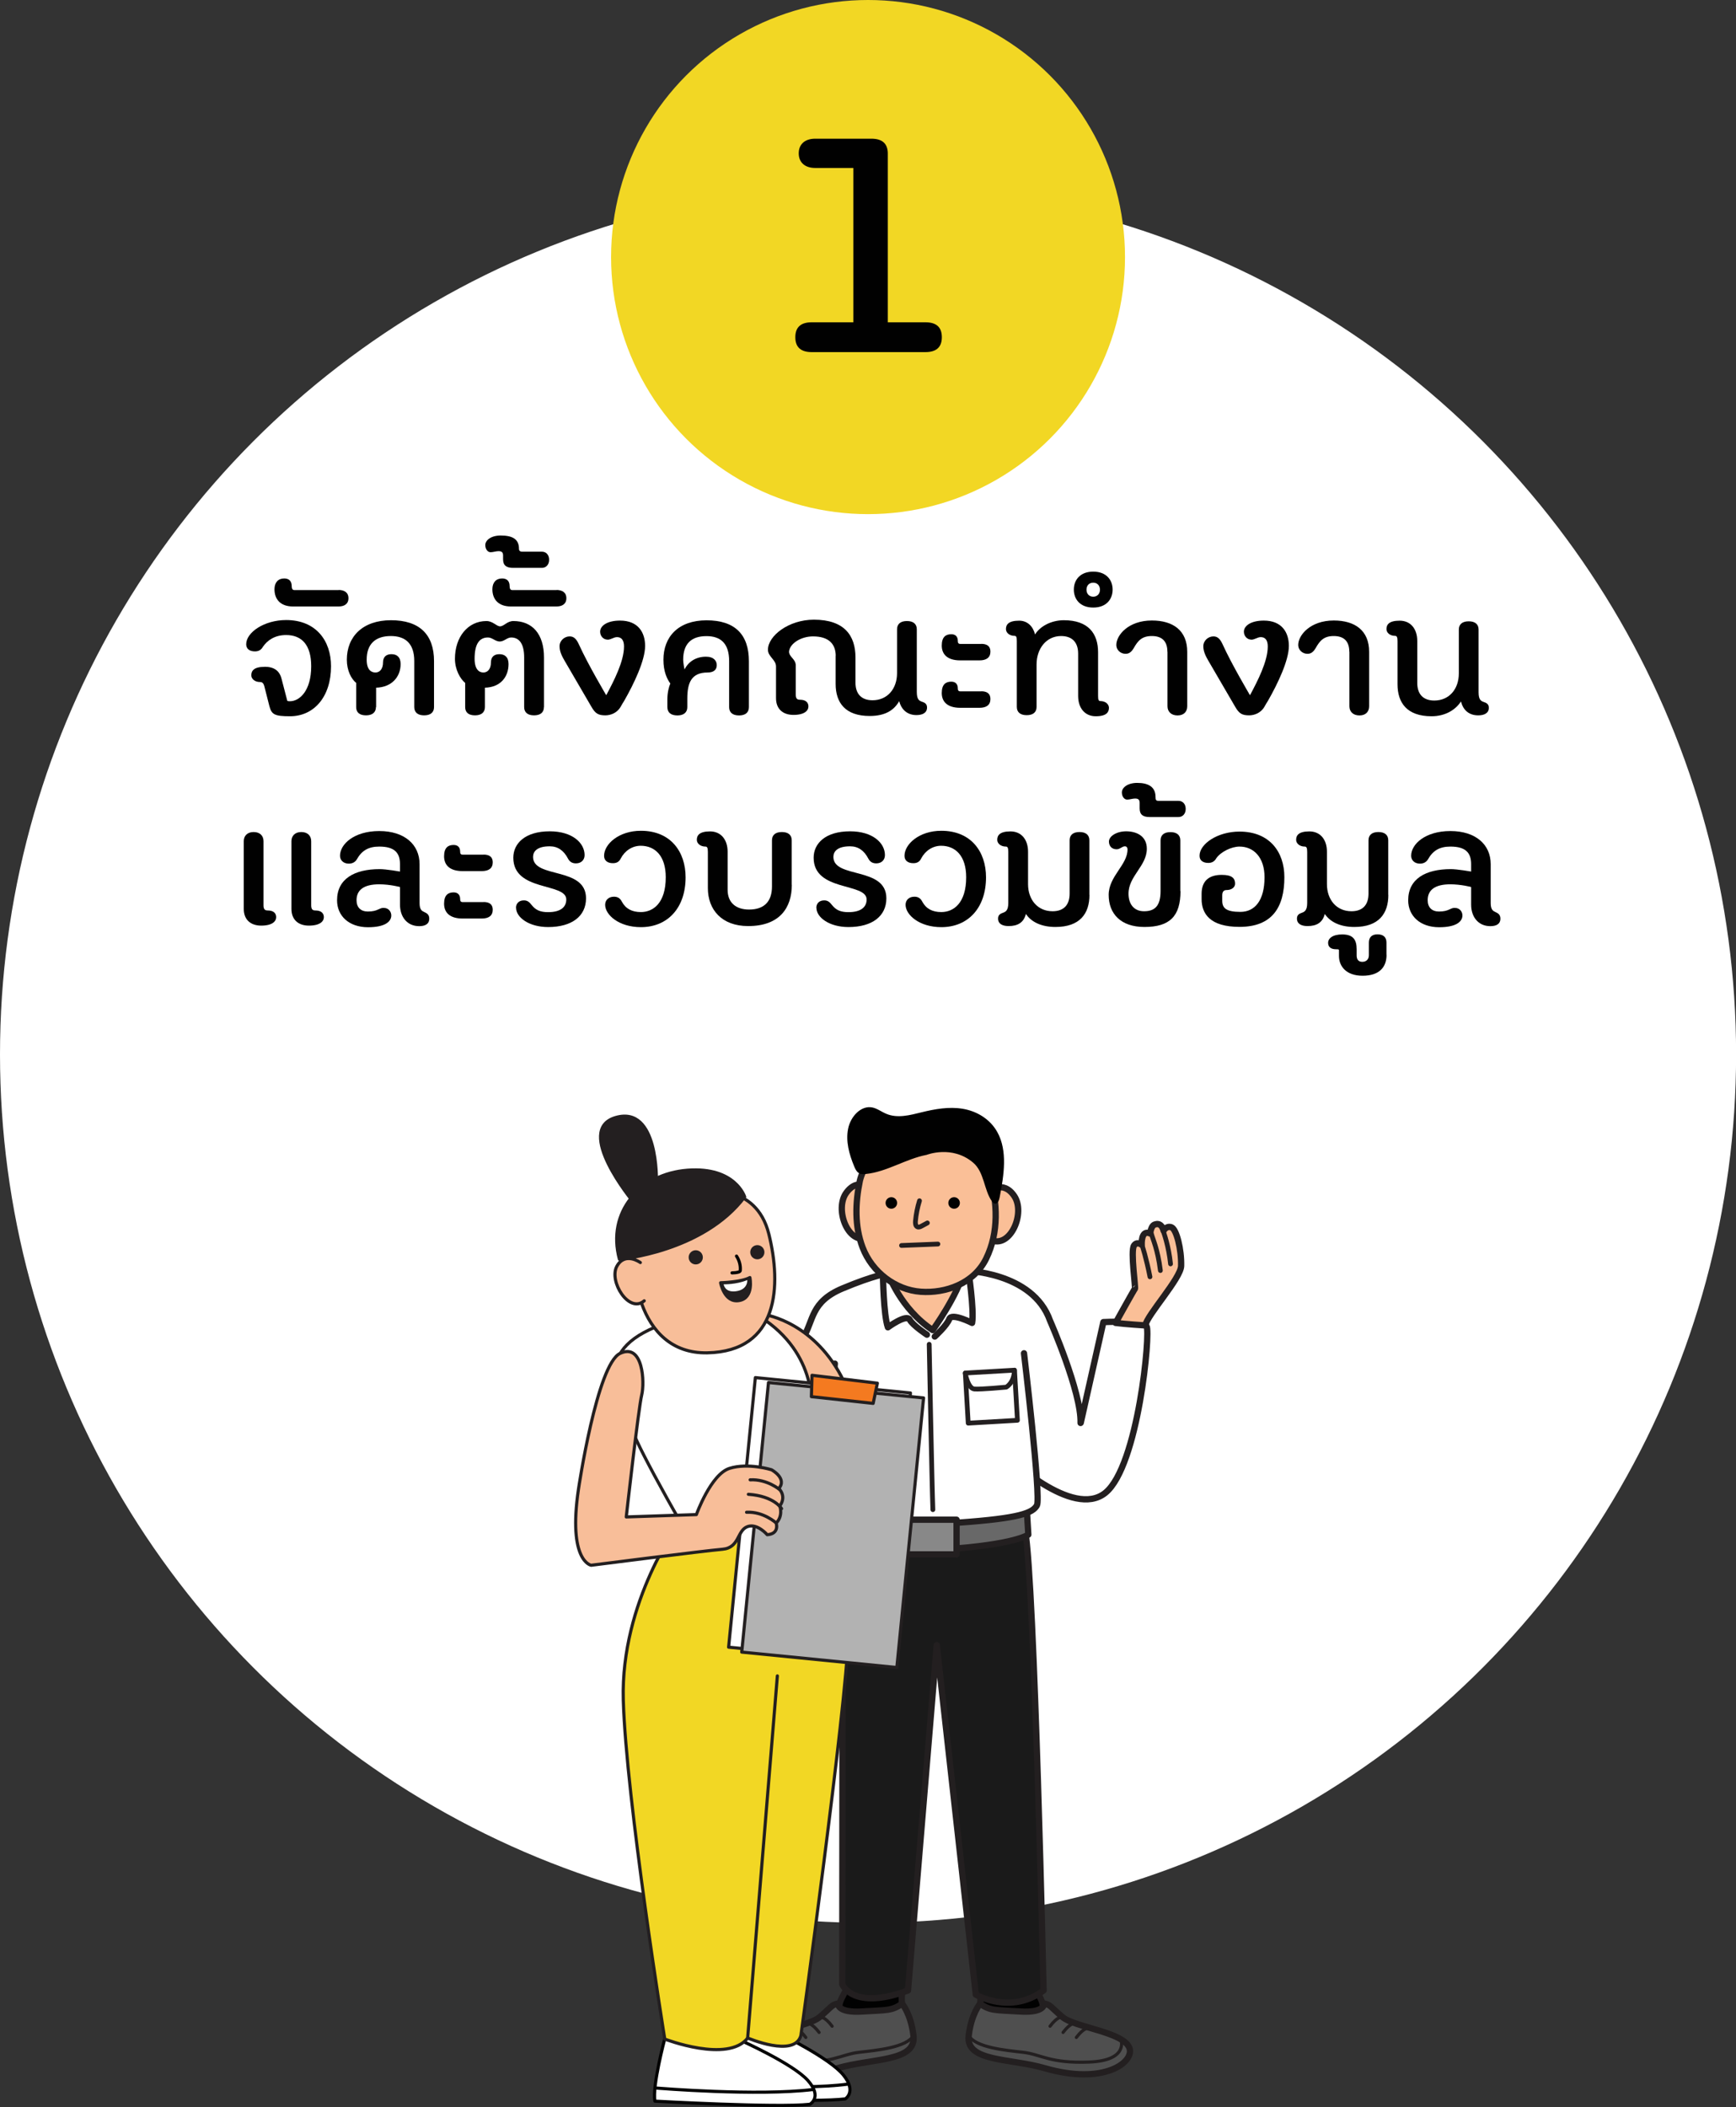
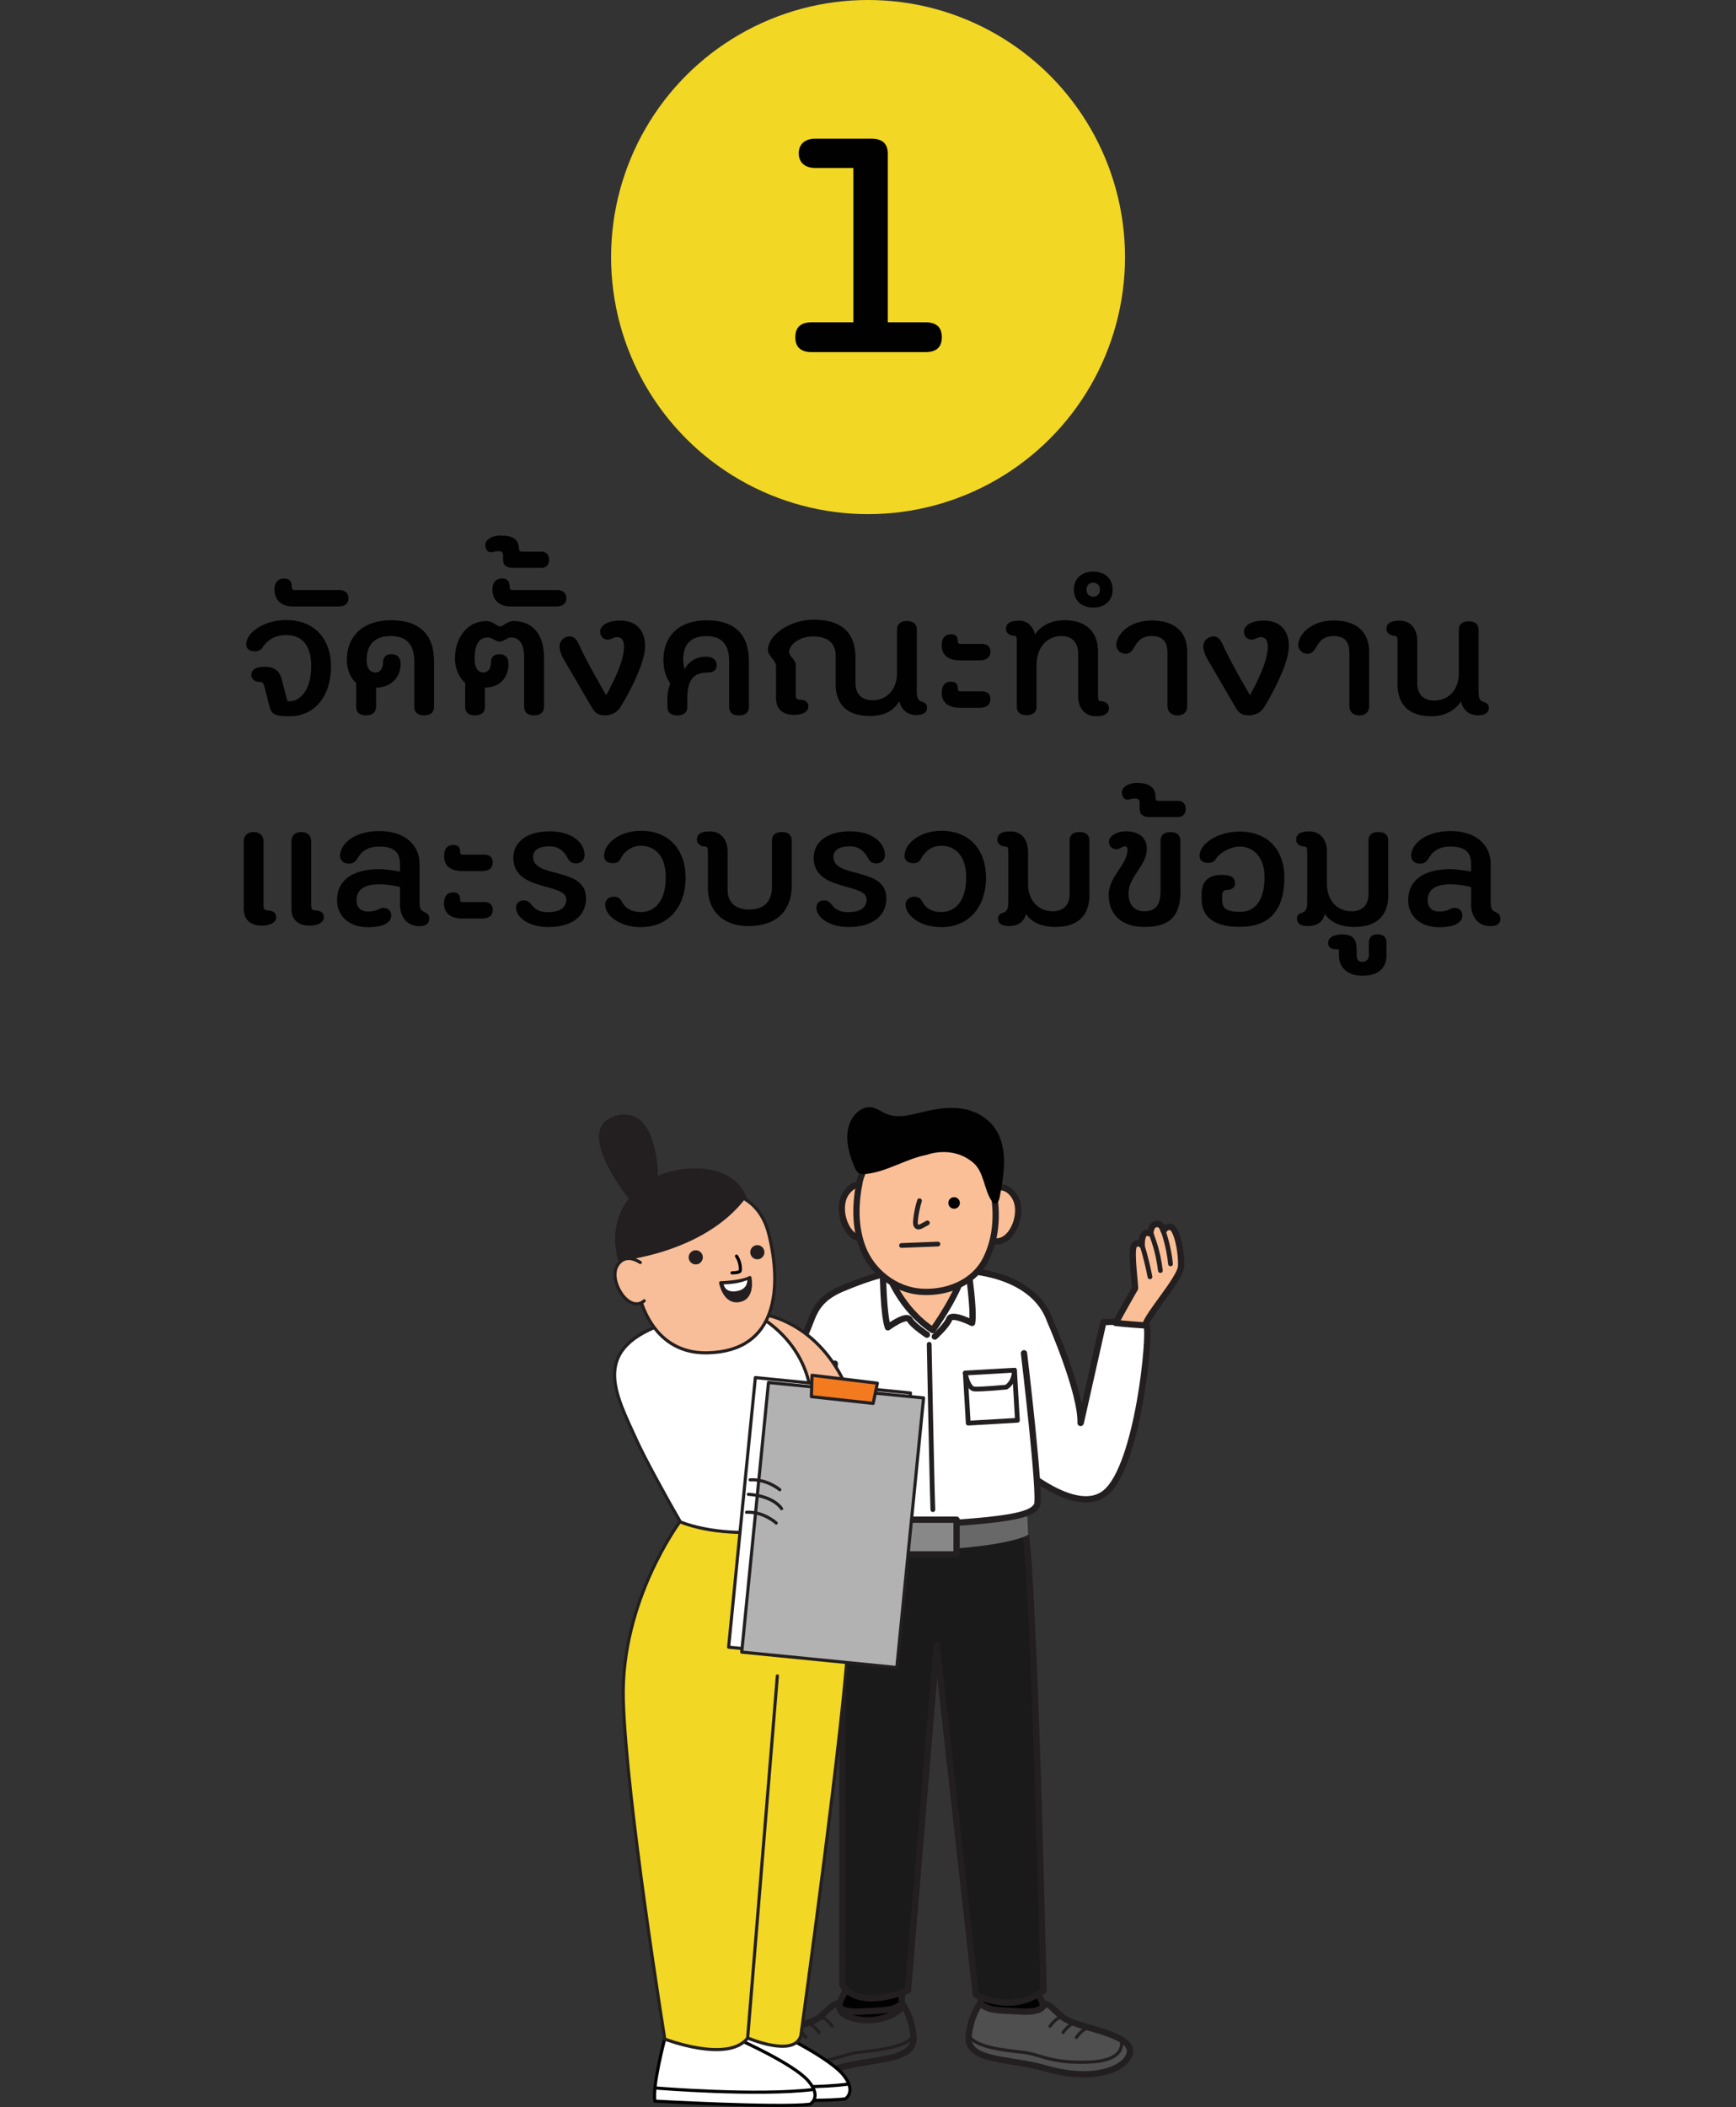
<svg xmlns="http://www.w3.org/2000/svg" id="Layer_1" data-name="Layer 1" viewBox="0 0 193.35 234.57">
  <rect x="0" y="0" width="193.35" height="234.57" fill="#333333" stroke="none" />
  <defs>
    <style>
      .cls-1 {
        stroke-width: .35px;
      }

      .cls-1, .cls-2, .cls-3, .cls-4, .cls-5, .cls-6, .cls-7, .cls-8, .cls-9, .cls-10, .cls-11, .cls-12, .cls-13, .cls-14, .cls-15 {
        stroke-linecap: round;
        stroke-linejoin: round;
      }

      .cls-1, .cls-2, .cls-4, .cls-5, .cls-6, .cls-8, .cls-11, .cls-16 {
        fill: none;
      }

      .cls-1, .cls-3, .cls-4, .cls-5, .cls-6, .cls-7, .cls-8, .cls-9, .cls-10, .cls-11, .cls-12, .cls-16, .cls-13, .cls-15 {
        stroke: #231f20;
      }

      .cls-2, .cls-3, .cls-7, .cls-8, .cls-9, .cls-10, .cls-12, .cls-13, .cls-14, .cls-15 {
        stroke-width: .35px;
      }

      .cls-2, .cls-14 {
        stroke: #010101;
      }

      .cls-17, .cls-3 {
        fill: #231f20;
      }

      .cls-18 {
        fill: #686868;
      }

      .cls-19, .cls-7, .cls-14 {
        fill: #fff;
      }

      .cls-4 {
        stroke-width: .09px;
      }

      .cls-5, .cls-16 {
        stroke-width: .7px;
      }

      .cls-6 {
        stroke-width: .26px;
      }

      .cls-20 {
        fill: #888;
      }

      .cls-21 {
        fill: #1a1a1a;
      }

      .cls-9 {
        fill: #f8be99;
      }

      .cls-10 {
        fill: #f6791f;
      }

      .cls-22 {
        fill: #4f4f4f;
      }

      .cls-11 {
        stroke-width: .53px;
      }

      .cls-23 {
        fill: #010101;
      }

      .cls-24 {
        fill: #fabf97;
      }

      .cls-12, .cls-25 {
        fill: #f2d724;
      }

      .cls-16 {
        stroke-miterlimit: 10;
      }

      .cls-13 {
        fill: #b2b2b2;
      }

      .cls-15 {
        fill: #f47a20;
      }
    </style>
  </defs>
  <g>
-     <circle class="cls-19" cx="96.68" cy="117.39" r="96.68" />
    <g>
      <circle class="cls-25" cx="96.68" cy="28.62" r="28.62" />
      <path class="cls-23" d="M95.04,18.7h-4.25c-1.14,0-1.83-.62-1.83-1.63s.69-1.63,1.83-1.63h6.26c1.14,0,1.83.48,1.83,1.66v18.78h4.19c1.14,0,1.83.48,1.83,1.66s-.69,1.66-1.83,1.66h-12.66c-1.14,0-1.83-.48-1.83-1.66s.69-1.66,1.83-1.66h4.63v-17.19Z" />
    </g>
    <g>
      <g>
        <path class="cls-23" d="M94.4,216.22s1.25,1.29,6.07.13c0,0,.54-.29.36,2.01-.17,2.29-.52,3.87-.35,4.73.18.86-2.67,2.44-5.53,1.59-2.86-.85-.65-2.61-.69-3.46-.04-.84-.58-3.85.13-5" />
        <path class="cls-5" d="M94.4,216.22s1.25,1.29,6.07.13c0,0,.54-.29.36,2.01-.17,2.29-.52,3.87-.35,4.73.18.86-2.67,2.44-5.53,1.59-2.86-.85-.65-2.61-.69-3.46-.04-.84-.58-3.85.13-5Z" />
-         <path class="cls-22" d="M93.35,223.06s-.16,1.06,2.68.88c2.87-.17,3.26-.07,4.45-.86,0,0,.97,1.12,1.26,3.55.34,2.93-4.55,2.49-8.46,3.62-6.67,1.94-10.02-.71-9.44-2.25.68-1.81,6.1-2.27,7.48-3.46,1.38-1.19,1.29-1.34,2.03-1.49" />
        <path class="cls-5" d="M93.35,223.06s-.16,1.06,2.68.88c2.87-.17,3.26-.07,4.45-.86,0,0,.97,1.12,1.26,3.55.34,2.93-4.55,2.49-8.46,3.62-6.67,1.94-10.02-.71-9.44-2.25.68-1.81,6.1-2.27,7.48-3.46,1.38-1.19,1.29-1.34,2.03-1.49Z" />
        <path class="cls-1" d="M84.78,227.1s-.87,2.3,3.55,2.47c4.37.17,5.34-.86,7.37-1.09,2.03-.23,5.23-.53,6.04-1.85" />
        <path class="cls-1" d="M88.41,225.8s.51-.08,1.34,1.03" />
        <path class="cls-1" d="M89.89,225.24s.51-.07,1.34,1.03" />
        <path class="cls-1" d="M91.34,224.55s.51-.08,1.34,1.03" />
        <path class="cls-23" d="M115.24,216.22s-1.25,1.29-6.07.13c0,0-.54-.29-.36,2.01.17,2.29.53,3.87.34,4.73-.18.86,2.67,2.44,5.53,1.59,2.86-.85.65-2.61.69-3.46.04-.84.58-3.85-.13-5" />
        <path class="cls-5" d="M115.24,216.22s-1.25,1.29-6.07.13c0,0-.54-.29-.36,2.01.17,2.29.53,3.87.34,4.73-.18.86,2.67,2.44,5.53,1.59,2.86-.85.65-2.61.69-3.46.04-.84.58-3.85-.13-5Z" />
        <path class="cls-22" d="M116.28,223.06s.16,1.06-2.68.88c-2.87-.17-3.26-.07-4.45-.86,0,0-.97,1.12-1.26,3.55-.34,2.93,4.55,2.49,8.46,3.62,6.67,1.94,10.02-.71,9.44-2.25-.68-1.81-6.1-2.27-7.48-3.46-1.38-1.19-1.29-1.34-2.03-1.49" />
        <path class="cls-5" d="M116.28,223.06s.16,1.06-2.68.88c-2.87-.17-3.26-.07-4.45-.86,0,0-.97,1.12-1.26,3.55-.34,2.93,4.55,2.49,8.46,3.62,6.67,1.94,10.02-.71,9.44-2.25-.68-1.81-6.1-2.27-7.48-3.46-1.38-1.19-1.29-1.34-2.03-1.49Z" />
        <path class="cls-1" d="M124.85,227.1s.87,2.3-3.55,2.47c-4.37.17-5.34-.86-7.37-1.09-2.03-.23-5.23-.53-6.04-1.85" />
        <path class="cls-1" d="M121.22,225.8s-.51-.08-1.34,1.03" />
        <path class="cls-1" d="M119.74,225.24s-.51-.07-1.34,1.03" />
        <path class="cls-1" d="M118.29,224.55s-.51-.08-1.34,1.03" />
        <path class="cls-24" d="M98.91,141.78s-.54,1.75.91,3.87c1.44,2.12,3.66,5.68,5.97,2.6,2.31-3.08,1.58-6.78,1.58-6.78l-8.45.31Z" />
        <path class="cls-16" d="M98.91,141.78s-.54,1.75.91,3.87c1.44,2.12,3.66,5.68,5.97,2.6,2.31-3.08,1.58-6.78,1.58-6.78l-8.45.31Z" />
        <path class="cls-19" d="M120.35,158.42c.1-3.44-3.4-11.39-3.4-11.39-1.94-5.49-9.59-5.57-9.59-5.57-.68,2.75-3.48,6.62-3.48,6.62-3.61-2.38-4.97-6.31-4.97-6.31,0,0-1.49.17-5.07,1.67-3.58,1.5-3.18,3.54-4.43,5.59-1.25,2.05-2.16,11.94-2.16,11.94,0,0-.54,5.68,1.07,7.97,1.6,2.29,8.93,9.15,8.93,9.15l14.88-16.02s7.32,7.1,10.99,4.12c3.66-2.98,5.04-17.85,4.58-18.54-.46-.69-4.81-.46-4.81-.46l-2.52,11.21Z" />
        <path class="cls-5" d="M120.35,158.42c.1-3.44-3.4-11.39-3.4-11.39-1.94-5.49-9.59-5.57-9.59-5.57-.68,2.75-3.48,6.62-3.48,6.62-3.61-2.38-4.97-6.31-4.97-6.31,0,0-1.49.17-5.07,1.67-3.58,1.5-3.18,3.54-4.43,5.59-1.25,2.05-2.16,11.94-2.16,11.94,0,0-.54,5.68,1.07,7.97,1.6,2.29,8.93,9.15,8.93,9.15l14.88-16.02s7.32,7.1,10.99,4.12c3.66-2.98,5.04-17.85,4.58-18.54-.46-.69-4.81-.46-4.81-.46l-2.52,11.21Z" />
        <path class="cls-21" d="M93.85,170.67s-.04,46.12-.04,50.24c0,0,1.14,2.98,7.32.69l3.2-38.45,4.35,38.91s3.89,2.29,7.55-.46c0,0-1.01-45.47-2.06-51.26l-20.32.34Z" />
        <path class="cls-5" d="M93.85,170.67s-.04,46.12-.04,50.24c0,0,1.14,2.98,7.32.69l3.2-38.45,4.35,38.91s3.89,2.29,7.55-.46c0,0-1.01-45.47-2.06-51.26l-20.32.34Z" />
        <path class="cls-18" d="M93.75,168.45l.1,2.21s2.69,2.41,11.35,1.83c7.91-.53,9.33-1.64,9.33-1.64l-.19-3.18-20.59.77Z" />
-         <path class="cls-5" d="M93.75,168.45l.1,2.21s2.69,2.41,11.35,1.83c7.91-.53,9.33-1.64,9.33-1.64l-.19-3.18-20.59.77Z" />
        <path class="cls-5" d="M98.34,141.93s.06,4.47.55,5.84c0,0,2.06-1.52,2.43-.85.37.66,1.92,1.67,1.92,1.67" />
        <path class="cls-5" d="M107.85,141.43s.67,4.42.42,5.85c0,0-2.28-1.16-2.54-.44-.26.72-1.62,1.96-1.62,1.96" />
        <path class="cls-24" d="M110.12,132.64s1.59-1.35,2.85.52c1.25,1.87-.39,5.72-2.49,4.94-2.1-.78-.35-5.46-.35-5.46" />
        <path class="cls-16" d="M110.12,132.64s1.59-1.35,2.85.52c1.25,1.87-.39,5.72-2.49,4.94-2.1-.78-.35-5.46-.35-5.46Z" />
        <path class="cls-24" d="M97.13,132.38s-1.54-1.42-2.87.41c-1.33,1.82.16,5.73,2.3,5.04,2.13-.7.57-5.44.57-5.44" />
        <path class="cls-16" d="M97.13,132.38s-1.54-1.42-2.87.41c-1.33,1.82.16,5.73,2.3,5.04,2.13-.7.57-5.44.57-5.44Z" />
        <path class="cls-24" d="M110.25,130.95c.83,2.89,1.03,6.23-.42,9.18-1.36,2.77-4.5,3.88-7.28,3.68-2.78-.2-5.42-2.15-6.48-4.94-.89-2.35-.82-4.94-.3-7.43,0,0,1.32-5.79,7.51-5.67,5.53.11,6.97,5.17,6.97,5.17" />
        <path class="cls-16" d="M110.25,130.95c.83,2.89,1.03,6.23-.42,9.18-1.36,2.77-4.5,3.88-7.28,3.68-2.78-.2-5.42-2.15-6.48-4.94-.89-2.35-.82-4.94-.3-7.43,0,0,1.32-5.79,7.51-5.67,5.53.11,6.97,5.17,6.97,5.17Z" />
        <path class="cls-23" d="M108.39,129.44c1.24,1.06,1.19,3.02,2.07,4.28.1.14.22.27.38.28.29.02.44-.39.5-.71.47-2.44.91-5.17-.27-7.27-.83-1.48-2.33-2.33-3.85-2.58-1.52-.25-3.07.02-4.57.39-1.3.32-2.69.7-3.94.17-.53-.22-1.01-.6-1.57-.71-1.23-.24-2.41.99-2.68,2.38-.28,1.39.12,2.84.66,4.14.12.3.26.61.51.77.24.16.53.15.8.12,2.34-.23,4.46-1.69,6.78-2.13,0,0,2.84-1.12,5.18.87" />
        <path class="cls-11" d="M102.41,133.68c-.23.74-.38,1.5-.45,2.27-.02.24,0,.55.23.64.16.06.33-.02.47-.1.21-.11.42-.23.63-.34" />
-         <path class="cls-23" d="M99.73,133.47c.25.25.25.66,0,.91-.25.25-.66.25-.91,0-.25-.25-.25-.66,0-.91.25-.25.66-.25.91,0" />
        <path class="cls-23" d="M106.72,133.47c.25.25.25.66,0,.91-.25.25-.66.25-.91,0-.25-.25-.25-.66,0-.91.25-.25.66-.25.91,0" />
        <path class="cls-19" d="M92.98,151.81s-1.06,11.84-1.06,14.72,8.18,3.46,14.91,2.98c6.73-.48,8.18-1.06,8.66-1.92.48-.87-1.44-16.93-1.44-16.93" />
        <path class="cls-5" d="M92.98,151.81s-1.06,11.84-1.06,14.72,8.18,3.46,14.91,2.98c6.73-.48,8.18-1.06,8.66-1.92.48-.87-1.44-16.93-1.44-16.93" />
        <rect class="cls-20" x="100.23" y="169.19" width="6.31" height="3.86" />
        <rect class="cls-5" x="100.23" y="169.19" width="6.31" height="3.86" />
        <rect class="cls-19" x="107.66" y="152.71" width="5.49" height="5.59" transform="translate(-8.81 6.64) rotate(-3.32)" />
        <rect class="cls-11" x="107.66" y="152.71" width="5.49" height="5.59" transform="translate(-8.81 6.64) rotate(-3.32)" />
        <path class="cls-11" d="M107.5,152.87s.3,1.71,1.02,1.77c.72.06,3.55-.21,3.55-.21,0,0,.89-.46.91-1.89" />
        <path class="cls-11" d="M103.49,149.66s.31,15.87.41,18.41" />
        <path class="cls-4" d="M127.61,138.95s4.28.05,3.34-2.2" />
        <path class="cls-6" d="M125.93,144.33s2.52-3.06,5.35-2.88" />
        <path class="cls-24" d="M127.16,138.59s-.11-1.75.95-1.26c0,0,.06-.97.61-1.03,0,0,.61-.25.88.71,0,0,.29-.57.86-.38.57.19,1.14,2.48,1.09,4.31-.04,1.39-3.8,5.47-3.99,6.62,0,0-2.34-.15-3.31-.28,0,0,2.11-3.8,2.15-3.8.12,0-.51-4.18-.1-4.81.34-.51.86-.08.86-.08" />
        <path class="cls-5" d="M127.16,138.59s-.11-1.75.95-1.26c0,0,.06-.97.61-1.03,0,0,.61-.25.88.71,0,0,.29-.57.86-.38.57.19,1.14,2.48,1.09,4.31-.04,1.39-3.8,5.47-3.99,6.62,0,0-2.34-.15-3.31-.28,0,0,2.11-3.8,2.15-3.8.12,0-.51-4.18-.1-4.81.34-.51.86-.08.86-.08Z" />
        <path class="cls-11" d="M127.14,138.51c.06.04.55,1.64.94,3.64" />
        <path class="cls-11" d="M128.23,137.33c.16.64.71,1.7,1.01,4.12" />
        <path class="cls-11" d="M129.47,136.82c.17.45.69,1.89.9,3.89" />
      </g>
      <line class="cls-11" x1="100.41" y1="138.66" x2="104.46" y2="138.5" />
      <g>
        <path class="cls-9" d="M84.86,146.3s5.1.54,8.51,6.33c3.4,5.79,5.24,18.58,1.57,23.28-3.68,4.7-7.69-11.91-7.69-11.91l-2.38-17.7Z" />
        <g>
          <path class="cls-7" d="M85.23,146.98c-2.27-1.76-5.71-1.39-10.69.2-8.98,2.88-6.05,7.86-3.59,13.28,1.47,3.22,8.37,15.65,9.12,15.19,0,0,12.75,2.9,12.39-1.4-.23-2.79-.38-10.13-2.1-16.83,0,0,.96-6.16-5.13-10.44" />
          <circle class="cls-19" cx="82.28" cy="165.66" r="1.17" />
        </g>
        <g>
          <path class="cls-10" d="M79.41,227.86s1.31-24.22,1.75-24.66c.44-.44,7.44.44,7.44.44l-2.63,24.07-6.57.15Z" />
          <g>
            <path class="cls-14" d="M78.72,226.32s-.28,5.59,0,7.25c0,0,12.11.52,15.42.1,0,0,1.31-.78-.2-2.65-1.51-1.86-6.81-4.45-6.81-4.45l-8.41-.25Z" />
            <path class="cls-14" d="M78.57,231.87s10.25.92,15.91.15" />
          </g>
          <path class="cls-10" d="M74.45,227.86s1.31-24.22,1.75-24.66,7.44.44,7.44.44l-2.63,24.07-6.57.15Z" />
          <g>
            <path class="cls-14" d="M74.03,227.01s-1.4,5.26-1.09,6.91c0,0,13.64.76,17.26.35,0,0,1.44-.78-.22-2.65-1.66-1.86-7.46-4.45-7.46-4.45l-8.5-.16Z" />
            <path class="cls-14" d="M73.17,232.47s11.22.92,17.42.15" />
          </g>
        </g>
        <g>
          <g>
            <path class="cls-9" d="M77.98,132.6c.48,0,6.22-.96,7.65,4.78,1.43,5.74,1.12,13.07-6.85,13.23-7.97.16-8.96-10.14-7.65-13.71,1.12-3.03,3.98-4.3,6.85-4.3Z" />
            <path class="cls-3" d="M70.7,141.45s0-.02,0-.02c.01.05.01.06,0,.02Z" />
            <path class="cls-9" d="M71.32,140.56s-1.71-1.25-2.62.42,1.36,5.3,3.05,3.84" />
            <path class="cls-2" d="M82.03,139.84c.31.47.46,1.03.42,1.57,0,.03,0,.07-.02.1-.03.05-.09.08-.15.1-.24.08-.5.09-.75.1" />
          </g>
          <path class="cls-3" d="M69,140.19s9.3-.79,13.94-6.94c0,0-1.04-3.37-6.36-2.97-5.31.4-9.01,4.66-7.59,9.91Z" />
          <circle class="cls-17" cx="77.49" cy="139.98" r=".79" />
          <circle class="cls-17" cx="84.35" cy="139.41" r=".79" />
          <g>
            <path class="cls-3" d="M80.26,142.81s2.3-.06,3.26-.58c0,0,.47,2.27-1.19,2.56-1.66.3-2.07-1.98-2.07-1.98Z" />
            <path class="cls-19" d="M80.6,142.98s1.37.05,2.63-.47c0,0,.1,1.08-1.29,1.25-1.24.15-1.34-.78-1.34-.78Z" />
          </g>
        </g>
        <path class="cls-12" d="M92.25,169.42s-9.61,2.68-16.53,0c0,0-6.61,8.82-6.3,19.84.31,11.02,4.62,37.75,4.62,37.75,0,0,7.04,2.72,9.24-.12,0,0,5.21,2.24,5.92-.27,0,0,5.1-36.89,5.26-44.29.16-7.4-2.2-12.91-2.2-12.91Z" />
        <line class="cls-10" x1="83.27" y1="226.89" x2="86.58" y2="186.58" />
        <path class="cls-3" d="M73.11,131.52s.23-8.47-4.52-7.11c-4.74,1.35,1.92,9.37,1.92,9.37l2.6-2.26Z" />
        <rect class="cls-7" x="82.59" y="154.16" width="17.36" height="30.16" transform="translate(165.38 346.66) rotate(-174.33)" />
        <rect class="cls-13" x="84.05" y="154.71" width="17.36" height="30.16" transform="translate(168.24 347.9) rotate(-174.33)" />
        <g>
-           <path class="cls-9" d="M64.43,165.78c-1.2,8.07,1.41,8.48,1.41,8.48,0,0,12.69-1.62,14.62-1.78,1.93-.16,1.61-2.09,2.79-2.52,1.1-.4,2.2.9,2.2.9,1.4-.1,1-1.3,1-1.3.81-.81.4-1.9.4-1.9.81-1.13-.11-1.94-.11-1.94.97-1.13-.81-2.09-.81-2.09,0,0-2.58-.81-4.67-.16s-3.7,5.15-3.7,5.15l-7.81.26s1.37-12.19,1.72-13.57c.34-1.37.17-5.84-2.4-4.64-2.58,1.2-4.64,15.11-4.64,15.11Z" />
          <path class="cls-8" d="M86.45,169.56s-1.4-1.3-3.3-1.2" />
          <path class="cls-8" d="M87.05,167.96s-.8-1.4-3.7-1.6" />
          <path class="cls-8" d="M86.85,165.85s-1.4-1.2-3.3-1.1" />
        </g>
        <polygon class="cls-15" points="97.25 156.24 97.72 153.99 90.44 153.11 90.37 155.49 97.25 156.24" />
      </g>
    </g>
  </g>
  <g>
    <path class="cls-23" d="M29.45,74.23c1.06,0,1.67.43,1.9,1.31l.65,2.49s.08.04.29.04c1.06,0,2.37-1.14,2.37-3.9,0-2.33-1.02-3.47-2.79-3.47-1.25,0-2.08.57-2.59,1.31-.18.33-.47.51-.88.51-.59,0-.98-.27-.98-.8,0-1.31,2-2.69,4.45-2.69,3.33,0,5,2.31,5,5.14,0,3.41-1.9,5.57-4.57,5.57-1.73,0-2.04-.2-2.29-1.1l-.57-2.24c-.1-.37-.25-.47-.49-.47-.57,0-.96-.35-.96-.75,0-.47.25-.94,1.47-.94Z" />
    <path class="cls-23" d="M37.71,65.68c.61,0,1.1.26,1.1.92s-.49.92-1.1.92h-5.08c-1.37,0-2.06-.78-2.06-1.92,0-.75.41-1.2,1.08-1.2.49,0,.84.24.84.86,0,.25.08.43.27.43h4.96Z" />
    <path class="cls-23" d="M41.87,78.72c0,.59-.41.92-1.1.92-.73,0-1.1-.33-1.1-.92v-2.69c-.55-.45-1.04-1.37-1.04-2.59,0-2.55,1.75-4.39,4.92-4.39s4.79,1.59,4.79,4.55v5.12c0,.59-.39.92-1.1.92s-1.1-.33-1.1-.92v-5.12c0-2.04-1.08-2.79-2.61-2.79-1.69,0-2.69.86-2.69,2.63,0,1.14.51,1.43.98,1.43s.84-.39.84-1.12c0-.65.39-.92.94-.92.59,0,1.02.31,1.02,1.1,0,1.45-1.02,2.59-2.73,2.63v2.16Z" />
    <path class="cls-23" d="M60.58,78.72c0,.59-.39.92-1.1.92s-1.1-.33-1.1-.92v-5.53c0-1.39-.47-2.22-1.45-2.22-.45,0-.78.45-1.27.45s-.84-.45-1.31-.45c-.98,0-1.49.75-1.49,2.37,0,1.2.51,1.53.98,1.53s.84-.39.84-1.12c0-.65.39-.92.94-.92.59,0,1.02.31,1.02,1.1,0,1.45-.92,2.59-2.63,2.63v2.16c0,.59-.41.92-1.1.92-.73,0-1.1-.33-1.1-.92v-2.69c-.55-.45-1.14-1.47-1.14-2.69,0-2.41,1.43-4.2,3.51-4.2.71,0,1.12.59,1.51.59.45,0,.78-.59,1.49-.59,2.1,0,3.41,1.43,3.41,4.06v5.53Z" />
    <path class="cls-23" d="M61.98,65.68c.61,0,1.1.26,1.1.92s-.49.92-1.1.92h-5.08c-1.37,0-2.06-.78-2.06-1.92,0-.75.41-1.2,1.08-1.2.49,0,.84.24.84.86,0,.25.08.43.27.43h4.96Z" />
    <path class="cls-23" d="M56.03,61.85c0-.31-.1-.49-.51-.49-.27,0-.61.12-.88.12-.33,0-.59-.35-.59-.8,0-.53.63-1.06,1.71-1.06,1.25,0,2.04.35,2.04,1.47,0,.22.12.33.37.33h2.2c.43,0,.79.33.79.9s-.37.9-.79.9h-3.24c-.73,0-1.1-.27-1.1-.96v-.41Z" />
    <path class="cls-23" d="M67.66,71.21c-.43,0-.82-.37-.82-.88,0-.67.8-1.24,2.22-1.24,2.02,0,2.79,1.33,2.79,2.82,0,1.63-1.26,4.24-2.31,6.08-.12.2-.31.49-.41.69-.41.71-1.14.96-1.71.96-.8,0-1.12-.22-1.53-.92l-3.02-5.18c-.26-.45-.55-1-.55-1.59,0-.63.55-1.1,1.12-1.1.47,0,.75.27,1.04.9.98,2.18,3.04,5.65,3.04,5.65.86-1.61,1.98-3.77,1.98-5.43,0-.71-.29-1.04-.78-1.04-.37,0-.67.29-1.08.29Z" />
    <path class="cls-23" d="M76.24,74.54c.39-.82,1.22-1.43,2.39-1.43.88,0,1.2.47,1.2.94s-.29.82-1.02.82c-1.82,0-2.26,1.16-2.26,2.92v.94c0,.59-.41.92-1.1.92-.73,0-1.12-.33-1.12-.92v-.92c0-.71.18-1.39.33-1.71-.37-.51-.77-1.33-.77-2.65,0-2.55,1.65-4.39,4.81-4.39s4.71,1.59,4.71,4.55v5.12c0,.59-.39.92-1.1.92s-1.1-.33-1.1-.92v-5.12c0-2.04-1-2.79-2.53-2.79-1.69,0-2.59.86-2.59,2.63,0,.27.1.88.16,1.1Z" />
    <path class="cls-23" d="M93.08,73.03c0-1.31-.75-2.18-2.53-2.18-1.35,0-2.59.8-2.67,1.69,0,.61.75.82.75,1.55v3.22c0,.45.14.59.45.59.71,0,.96.35.96.75,0,.47-.45.94-1.67.94-1.14,0-1.94-.63-1.94-1.86v-3.53c0-.75-.9-1.1-.9-1.86,0-1.55,2.31-3.35,5.12-3.35,3.41,0,4.63,1.79,4.63,4.2v2.81c0,1.22.63,1.96,1.9,1.96,1.65,0,2.73-1.27,2.73-3.02v-4.88c0-.59.39-.92,1.1-.92s1.1.33,1.1.92v6.98c0,.86.29.98.57,1.08.29.1.57.22.57.65,0,.61-.53.84-1.18.84-.98,0-1.67-.57-1.92-1.55-.55.96-1.49,1.65-3.29,1.65-2.73,0-3.79-1.49-3.79-3.57v-3.14Z" />
    <path class="cls-23" d="M109.29,71.68c.65,0,1.02.27,1.02.86,0,.67-.45.98-1.22.98h-2.14c-1.45,0-2.06-.69-2.06-1.65s.45-1.26,1.06-1.26c.45,0,.73.24.73.75,0,.18.04.33.29.33h2.33ZM109.29,76.96c.65,0,1.02.27,1.02.86,0,.67-.45.98-1.22.98h-2.14c-1.45,0-2.06-.69-2.06-1.65s.45-1.26,1.06-1.26c.45,0,.73.25.73.75,0,.18.04.33.29.33h2.33Z" />
    <path class="cls-23" d="M115.29,70.62c.51-.84,1.73-1.57,3.2-1.57,2.73,0,3.81,1.49,3.81,3.57v4.84c0,.45.06.59.25.59.57,0,.96.35.96.75,0,.47-.25.94-1.47.94s-1.96-.92-1.96-2.26v-4.71c0-1.22-.63-1.96-1.9-1.96-1.65,0-2.73,1.41-2.73,3.16v4.73c0,.59-.39.92-1.1.92s-1.1-.33-1.1-.92v-7.32c0-.45-.06-.59-.25-.59-.57,0-.96-.35-.96-.75,0-.47.24-.94,1.47-.94.94,0,1.55.65,1.77,1.53Z" />
    <path class="cls-23" d="M121.76,67.64c-1.47,0-2.16-.94-2.16-2s.69-2,2.16-2,2.16.94,2.16,2-.69,2-2.16,2ZM121.76,64.87c-.43,0-.75.29-.75.78s.33.78.75.78.75-.29.75-.78-.33-.78-.75-.78Z" />
    <path class="cls-23" d="M130.02,72.56c0-1.12-.55-1.75-1.73-1.75-1.1,0-1.55.51-2.02,1.35-.2.33-.45.63-.9.63-.59,0-1.04-.45-1.04-.98,0-1.1,1.35-2.73,3.96-2.73,2.37,0,3.94,1.12,3.94,3.49v6.06c0,.59-.37,1.02-1.08,1.02s-1.12-.43-1.12-1.02v-6.06Z" />
    <path class="cls-23" d="M139.36,71.21c-.43,0-.82-.37-.82-.88,0-.67.8-1.24,2.22-1.24,2.02,0,2.79,1.33,2.79,2.82,0,1.63-1.26,4.24-2.31,6.08-.12.2-.31.49-.41.69-.41.71-1.14.96-1.71.96-.8,0-1.12-.22-1.53-.92l-3.02-5.18c-.26-.45-.55-1-.55-1.59,0-.63.55-1.1,1.12-1.1.47,0,.75.27,1.04.9.98,2.18,3.04,5.65,3.04,5.65.86-1.61,1.98-3.77,1.98-5.43,0-.71-.29-1.04-.78-1.04-.37,0-.67.29-1.08.29Z" />
    <path class="cls-23" d="M150.28,72.56c0-1.12-.55-1.75-1.73-1.75-1.1,0-1.55.51-2.02,1.35-.2.33-.45.63-.9.63-.59,0-1.04-.45-1.04-.98,0-1.1,1.35-2.73,3.96-2.73,2.37,0,3.94,1.12,3.94,3.49v6.06c0,.59-.37,1.02-1.08,1.02s-1.12-.43-1.12-1.02v-6.06Z" />
    <path class="cls-23" d="M162.72,78.09c-.59.92-1.73,1.65-3.28,1.65-2.73,0-3.79-1.49-3.79-3.57v-4.79c0-.45-.08-.59-.27-.59-.57,0-.96-.35-.96-.75,0-.47.24-.94,1.47-.94s1.96.92,1.96,2.26v4.67c0,1.22.63,1.96,1.9,1.96,1.65,0,2.73-1.27,2.73-3.02v-4.88c0-.59.39-.92,1.1-.92s1.1.33,1.1.92v6.98c0,.86.29.98.57,1.08.29.1.57.22.57.65,0,.61-.53.84-1.18.84-.98,0-1.67-.53-1.92-1.55Z" />
    <path class="cls-23" d="M27.15,93.65c0-.59.39-1.02,1.1-1.02s1.1.43,1.1,1.02v7.12c0,.45.14.59.45.59.71,0,.96.35.96.75,0,.47-.45.94-1.67.94-1.14,0-1.94-.63-1.94-1.86v-7.55ZM32.46,93.65c0-.59.39-1.02,1.1-1.02s1.1.43,1.1,1.02v7.12c0,.45.14.59.45.59.71,0,.96.35.96.75,0,.47-.45.94-1.67.94-1.14,0-1.94-.63-1.94-1.86v-7.55Z" />
    <path class="cls-23" d="M42.76,101.08c.51,0,.82.41.82.84,0,.63-.61,1.31-2.59,1.31-2.12,0-3.45-1.26-3.45-3,0-2.39,1.94-3.47,4.75-3.47.73,0,2.26.27,2.26.27v-.82c0-1.29-.63-1.96-2.31-1.96-1.18,0-1.94.43-2.49,1.41-.18.31-.49.49-.9.49-.59,0-.98-.37-.98-.88,0-1.29,1.57-2.75,4.37-2.75s4.49,1.49,4.49,3.69v4.33c0,.75.27.88.53,1,.26.12.55.27.55.73,0,.61-.47.84-1.12.84-1.35,0-2.14-1.04-2.14-2.39v-1.96c.08,0-1.14-.31-2.31-.31-1.77,0-2.53.67-2.53,1.77,0,.8.47,1.26,1.26,1.26,1.12,0,1.22-.41,1.78-.41Z" />
    <path class="cls-23" d="M53.86,95.14c.65,0,1.02.27,1.02.86,0,.67-.45.98-1.22.98h-2.14c-1.45,0-2.06-.69-2.06-1.65s.45-1.26,1.06-1.26c.45,0,.73.24.73.75,0,.18.04.33.29.33h2.33ZM53.86,100.42c.65,0,1.02.27,1.02.86,0,.67-.45.98-1.22.98h-2.14c-1.45,0-2.06-.69-2.06-1.65s.45-1.26,1.06-1.26c.45,0,.73.25.73.75,0,.18.04.33.29.33h2.33Z" />
    <path class="cls-23" d="M57.47,101.08c0-.53.35-.84.88-.84.37,0,.59.16.86.51.45.57.96.8,1.84.8,1.37,0,2.02-.55,2.02-1.41,0-1.9-5.9-.84-5.9-4.65,0-1.59,1.31-2.94,4.06-2.94,2.51,0,3.88,1.29,3.88,2.65,0,.53-.37.92-.96.92-.43,0-.71-.18-.9-.55-.45-.86-1.1-1.35-2.02-1.35-1.41,0-1.86.57-1.86,1.18,0,2.45,5.9,1.04,5.9,4.61,0,1.98-1.57,3.2-4.22,3.2-2.14,0-3.57-1.08-3.57-2.14Z" />
    <path class="cls-23" d="M74.15,97.67c0-2.39-1.2-3.51-2.79-3.51-.94,0-1.77.55-2.22,1.41-.18.37-.45.53-.88.53-.59,0-.98-.29-.98-.82,0-1.31,1.65-2.79,4.1-2.79,3.33,0,4.98,2.35,4.98,5.18,0,3.41-2,5.55-4.98,5.55-2.45,0-3.98-1.37-3.98-2.49,0-.53.39-.9.98-.9.43,0,.69.18.88.55.43.8,1.14,1.16,2.12,1.16,1.37,0,2.77-1,2.77-3.88Z" />
    <path class="cls-23" d="M88.19,98.51c0,2.57-1.37,4.59-4.86,4.59-2.96,0-4.49-1.84-4.49-4.22v-4.04c0-.45-.08-.59-.27-.59-.57,0-.96-.35-.96-.75,0-.47.25-.94,1.47-.94s1.96.92,1.96,2.26v4.24c0,1.43.92,2.2,2.39,2.2,1.67,0,2.55-.88,2.55-2.57v-5.14c0-.59.39-.92,1.1-.92s1.1.33,1.1.92v4.96Z" />
    <path class="cls-23" d="M90.92,101.08c0-.53.35-.84.88-.84.37,0,.59.16.86.51.45.57.96.8,1.84.8,1.37,0,2.02-.55,2.02-1.41,0-1.9-5.9-.84-5.9-4.65,0-1.59,1.31-2.94,4.06-2.94,2.51,0,3.88,1.29,3.88,2.65,0,.53-.37.92-.96.92-.43,0-.71-.18-.9-.55-.45-.86-1.1-1.35-2.02-1.35-1.41,0-1.86.57-1.86,1.18,0,2.45,5.9,1.04,5.9,4.61,0,1.98-1.57,3.2-4.22,3.2-2.14,0-3.57-1.08-3.57-2.14Z" />
    <path class="cls-23" d="M107.61,97.67c0-2.39-1.2-3.51-2.79-3.51-.94,0-1.77.55-2.22,1.41-.18.37-.45.53-.88.53-.59,0-.98-.29-.98-.82,0-1.31,1.65-2.79,4.1-2.79,3.33,0,4.98,2.35,4.98,5.18,0,3.41-2,5.55-4.98,5.55-2.45,0-3.98-1.37-3.98-2.49,0-.53.39-.9.98-.9.43,0,.69.18.88.55.43.8,1.14,1.16,2.12,1.16,1.37,0,2.77-1,2.77-3.88Z" />
    <path class="cls-23" d="M121.34,99.63c0,2.08-1.06,3.57-3.79,3.57-1.55,0-2.69-.55-3.29-1.45-.24.98-.94,1.35-1.92,1.35-.65,0-1.18-.22-1.18-.84,0-.43.29-.55.57-.65.27-.1.57-.25.57-1.08v-5.69c0-.45-.08-.59-.27-.59-.57,0-.96-.35-.96-.75,0-.47.24-.94,1.47-.94s1.96.92,1.96,2.26v3.61c0,1.75,1.08,3.02,2.73,3.02,1.27,0,1.9-.73,1.9-1.96v-5.94c0-.59.39-.92,1.1-.92s1.1.33,1.1.92v6.08Z" />
    <path class="cls-23" d="M131.48,99.2c0,2.79-1.18,4-4.02,4-2.65,0-3.98-1.49-3.98-3.57s2.1-3.33,2.1-5.06c0-.22-.12-.35-.29-.35-.31,0-.55.33-.92.33-.57,0-.86-.39-.86-.86,0-.59.84-1.14,1.92-1.14,1.18,0,2.3.55,2.3,1.94,0,1.92-2.04,3.04-2.04,5,0,1.12.57,1.96,1.73,1.96s1.84-.55,1.84-2.24v-5.65c0-.59.39-.92,1.1-.92s1.1.33,1.1.92v5.65Z" />
    <path class="cls-23" d="M126.93,89.39c0-.31-.1-.49-.51-.49-.27,0-.61.12-.88.12-.33,0-.59-.35-.59-.8,0-.53.63-1.06,1.71-1.06,1.25,0,2.04.45,2.04,1.57,0,.35.06.43.37.43h2.2c.43,0,.79.33.79.9s-.37.9-.79.9h-3.24c-.73,0-1.1-.27-1.1-.96v-.61Z" />
    <path class="cls-23" d="M136.13,100.28c0,.8.41,1.24,2.02,1.24s2.69-1.27,2.69-3.86c0-2.2-1.2-3.41-2.79-3.41-.88,0-2.08.57-2.59,1.31-.18.33-.47.51-.88.51-.59,0-.98-.27-.98-.8,0-1.31,2-2.69,4.45-2.69,3.33,0,5,2.24,5,5.08,0,3.41-1.41,5.53-5,5.53-3.3,0-4.22-1.49-4.22-3.1v-.57c0-1.43.8-2.12,2.24-2.12,1.16,0,1.49.39,1.49.98,0,.41-.39.71-.96.71-.26,0-.47.14-.47.59v.59Z" />
    <path class="cls-23" d="M154.63,99.63c0,2.08-1.06,3.57-3.79,3.57-1.55,0-2.69-.55-3.29-1.45-.24.98-.94,1.35-1.92,1.35-.65,0-1.18-.22-1.18-.84,0-.43.29-.55.57-.65.27-.1.57-.25.57-1.08v-5.69c0-.45-.08-.59-.27-.59-.57,0-.96-.35-.96-.75,0-.47.24-.94,1.47-.94s1.96.92,1.96,2.26v3.61c0,1.75,1.08,3.02,2.73,3.02,1.27,0,1.9-.73,1.9-1.96v-5.94c0-.59.39-.92,1.1-.92s1.1.33,1.1.92v6.08Z" />
    <path class="cls-23" d="M154.43,106.3c0,1.41-.84,2.33-2.67,2.33s-2.63-1.06-2.63-2.2v-.61c0-.12-.02-.14-.33-.14-.59,0-.88-.27-.88-.71,0-.49.49-.94,1.57-.94,1.2,0,1.61.57,1.61,1.65v.69c0,.45.2.71.63.71s.73-.27.73-.73v-1.41c0-.59.33-.92.96-.92.67,0,1,.33,1,.92v1.37Z" />
    <path class="cls-23" d="M162.06,101.08c.51,0,.82.41.82.84,0,.63-.61,1.31-2.59,1.31-2.12,0-3.45-1.26-3.45-3,0-2.39,1.94-3.47,4.75-3.47.73,0,2.26.27,2.26.27v-.82c0-1.29-.63-1.96-2.31-1.96-1.18,0-1.94.43-2.49,1.41-.18.31-.49.49-.9.49-.59,0-.98-.37-.98-.88,0-1.29,1.57-2.75,4.37-2.75s4.49,1.49,4.49,3.69v4.33c0,.75.27.88.53,1,.26.12.55.27.55.73,0,.61-.47.84-1.12.84-1.35,0-2.14-1.04-2.14-2.39v-1.96c.08,0-1.14-.31-2.31-.31-1.77,0-2.53.67-2.53,1.77,0,.8.47,1.26,1.26,1.26,1.12,0,1.22-.41,1.78-.41Z" />
  </g>
</svg>